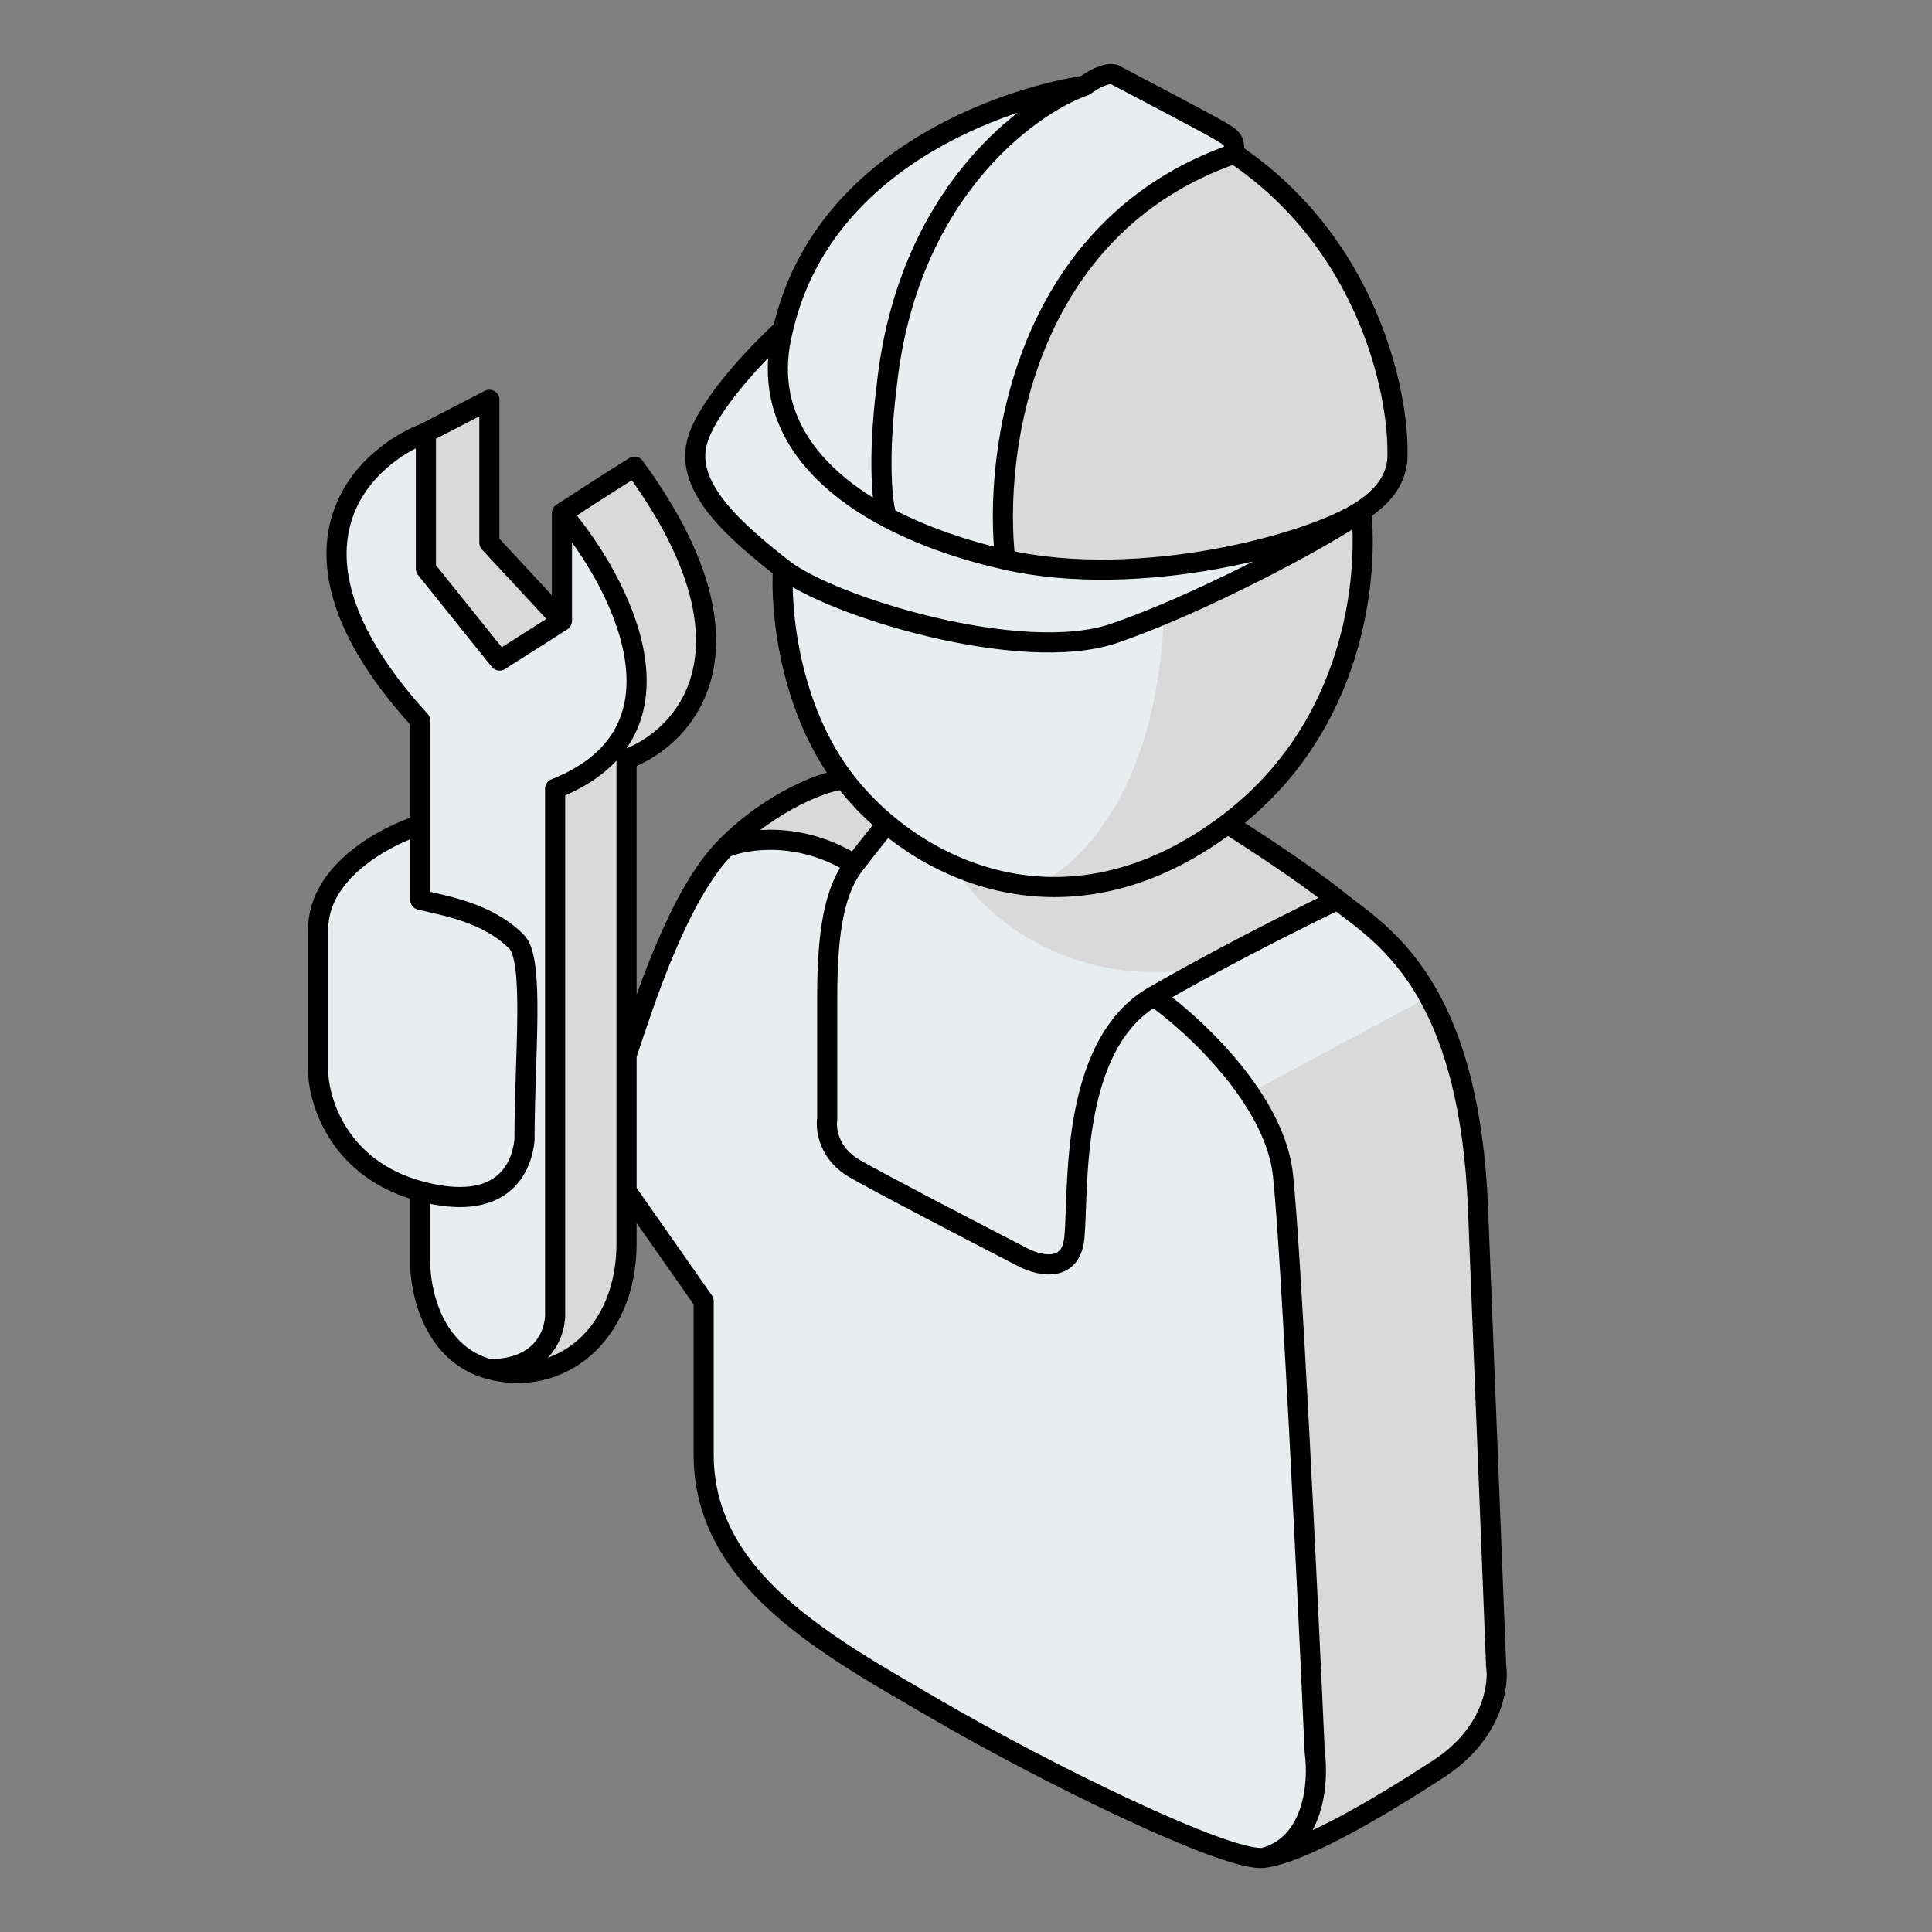
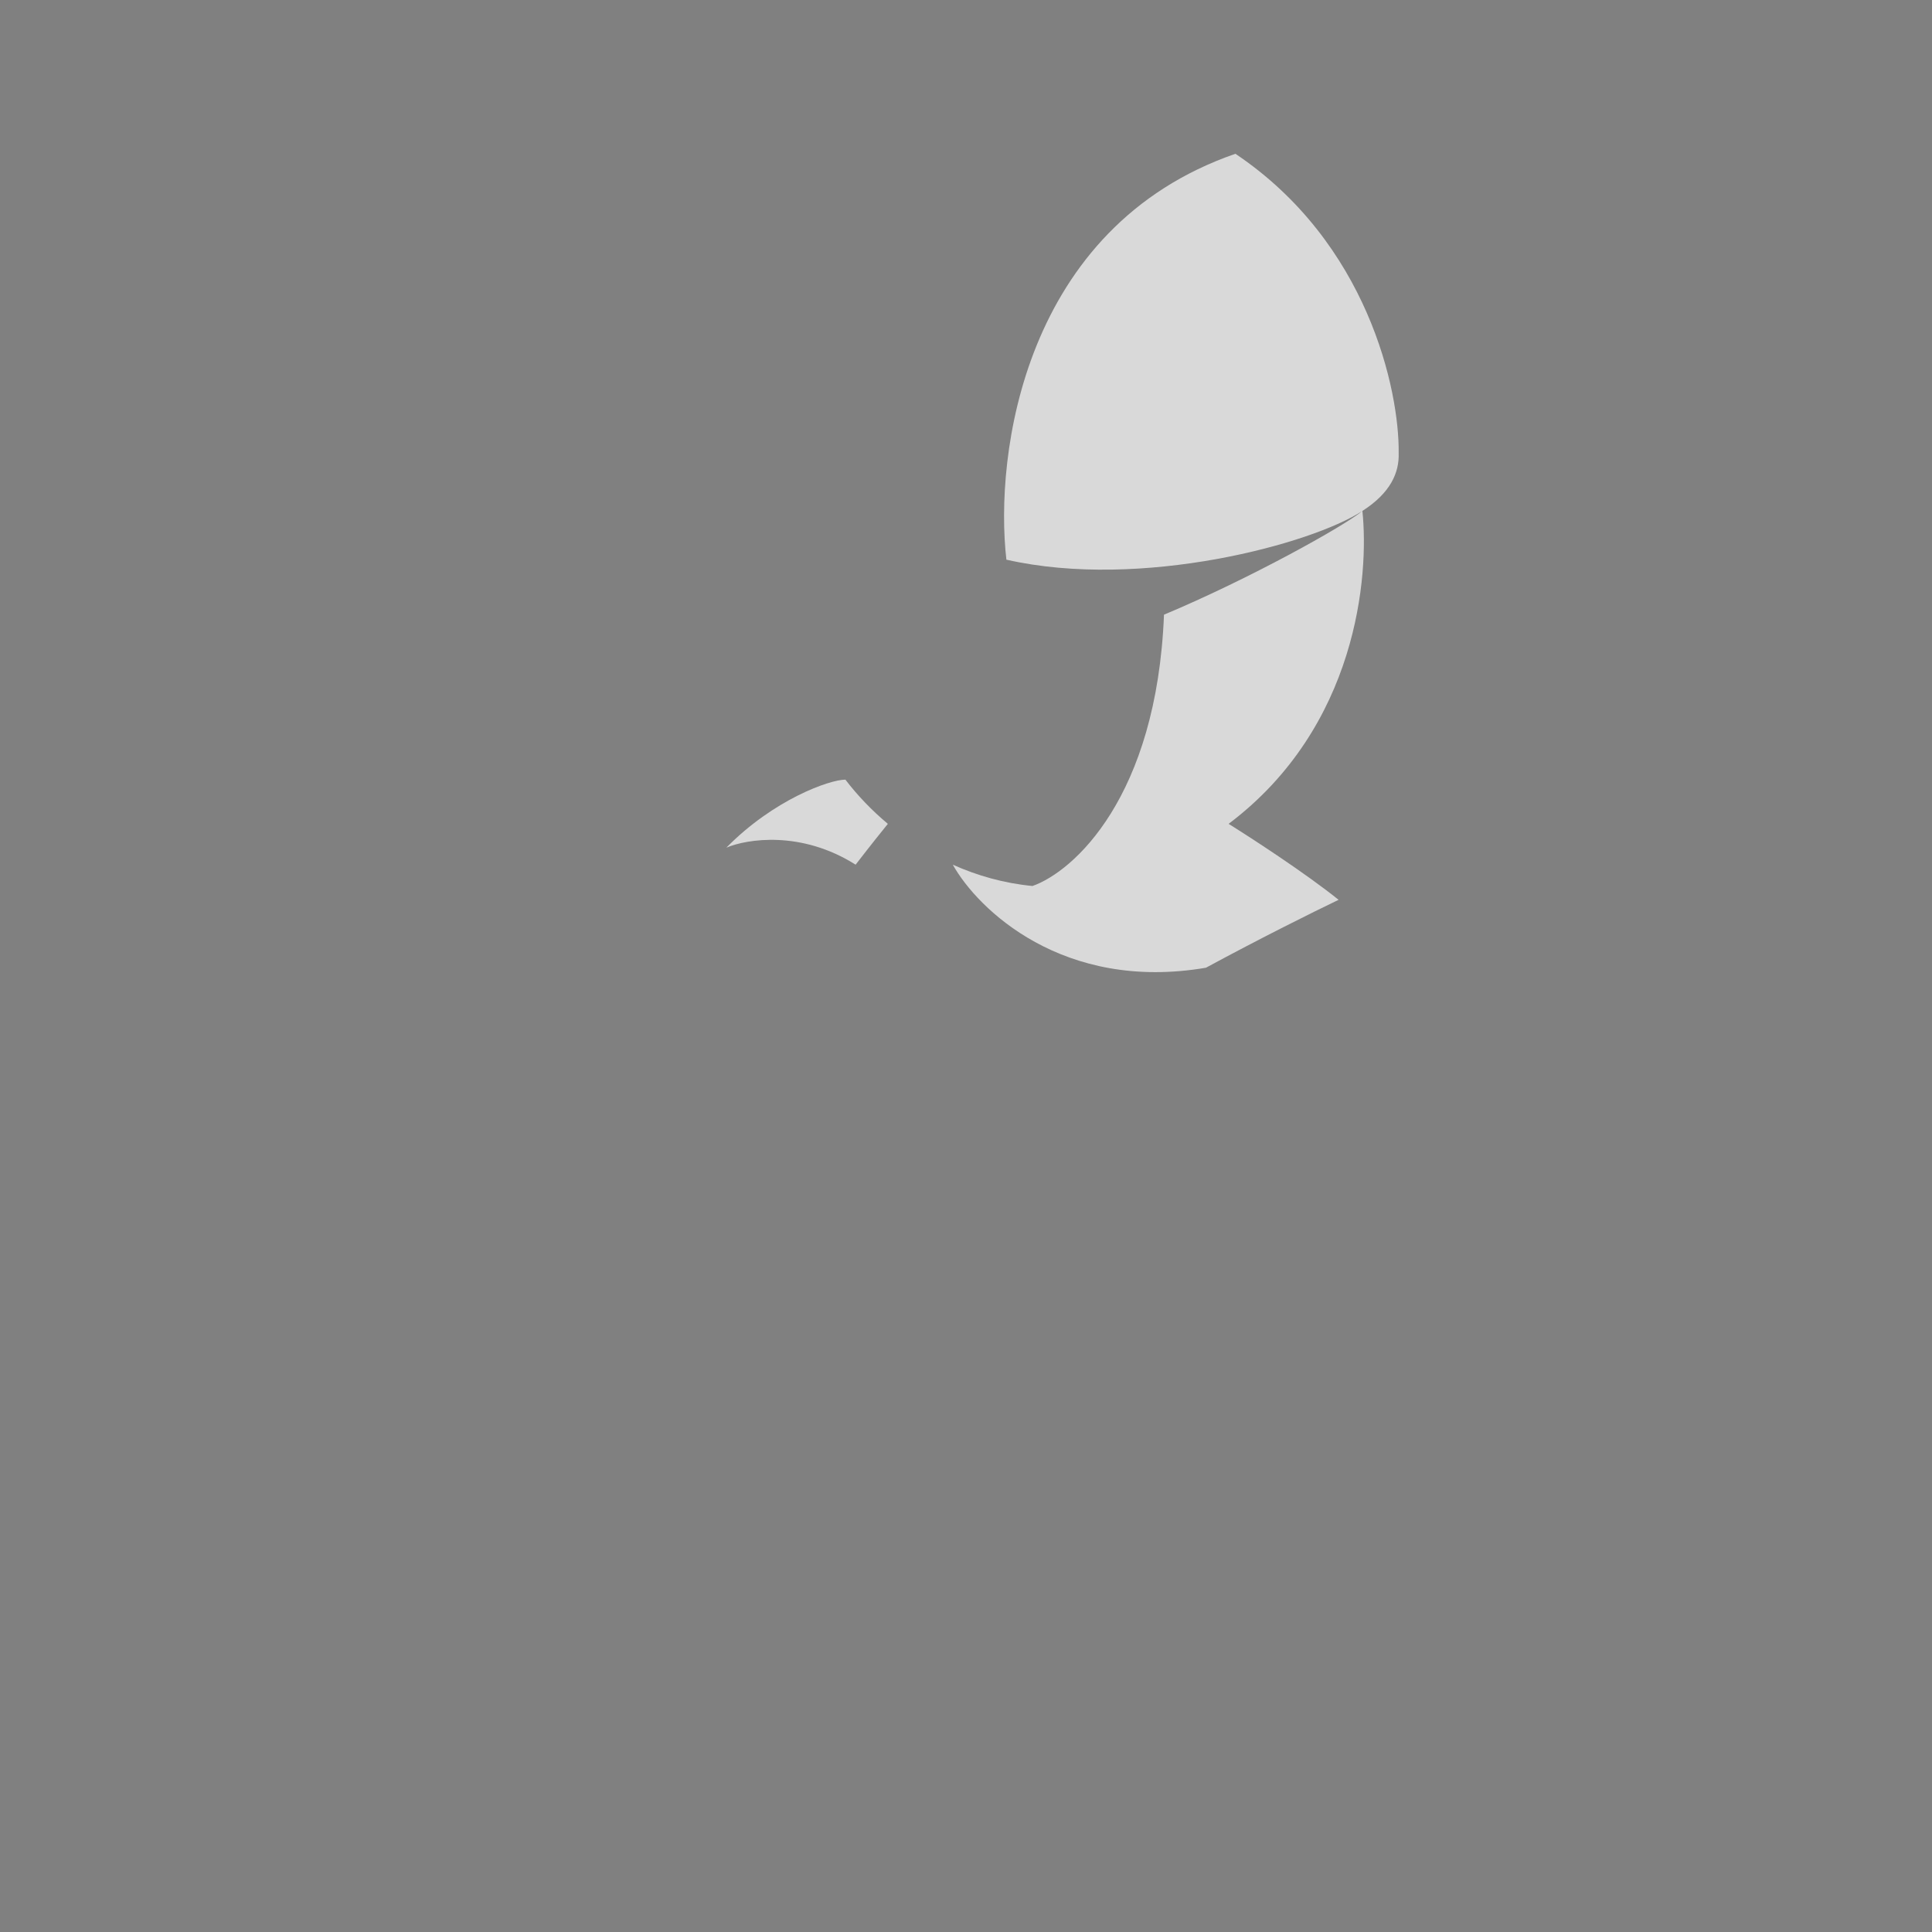
<svg xmlns="http://www.w3.org/2000/svg" width="144" height="144" viewBox="0 0 144 144" fill="none">
  <rect x="0" y="0" width="144" height="144" fill="#808080" stroke="none" />
-   <path d="M91.993 11.46C101.863 18.085 104.218 29.094 104.162 33.77C104.211 35.206 103.57 36.727 101.458 38.08C101.965 42.896 101.086 54.169 91.486 61.403C93.205 62.474 97.25 65.105 99.683 67.065C101.369 68.423 104.195 70.118 106.496 74.248C108.349 77.573 109.86 82.476 110.162 90.051C110.702 103.639 111.288 118.473 111.514 124.191C111.739 125.656 111.209 129.228 107.289 131.797C102.387 135.008 96.895 138.135 94.191 138.473C91.486 138.811 77.881 132.135 69.769 127.403C61.657 122.67 52.446 117.769 52.446 108.389V96.98L46.7 88.783L46.7 92.671C46.7 99.516 41.714 103.455 36.475 102.051C32.283 100.928 31.292 96.231 31.32 94.023V88.783C25.303 87.171 23.743 82.14 23.715 79.826V69.262C23.715 64.936 28.785 62.276 31.32 61.488V53.713C19.828 41.139 26.813 34.164 31.743 32.249L36.475 29.798V40.446L41.883 46.277V38.248C42.784 37.657 45.128 36.136 47.291 34.784C57.229 48.372 51.038 54.981 46.7 56.586L46.7 78.642C47.995 74.783 50.536 66.761 54.051 63.178C57.567 59.595 61.741 58.108 62.924 58.108C58.801 52.699 58.164 45.375 58.361 42.389C54.812 39.601 51.094 36.389 51.939 33.009C52.615 30.305 56.502 26.249 58.361 24.559C61.488 10.953 76.614 6.981 80.839 6.39C82.056 5.511 82.811 5.46 83.036 5.545C85.233 6.697 89.864 9.139 90.81 9.685C91.993 10.368 91.993 10.446 91.993 11.46Z" fill="#E8EDEF" />
  <path d="M92.081 11.462C101.951 18.087 104.306 29.096 104.249 33.772C104.298 35.208 103.658 36.73 101.545 38.082C102.052 42.898 101.173 54.172 91.574 61.405C93.292 62.476 97.337 65.107 99.771 67.067C97.913 67.958 93.917 69.944 89.884 72.129C79.231 73.947 72.867 67.766 71.016 64.448C72.84 65.267 74.836 65.834 76.955 66.037C79.997 64.972 86.216 59.438 86.757 45.815C93.099 43.161 100.205 39.205 101.545 38.082C97.827 40.532 85.067 43.997 75.011 41.715C74.11 33.913 76.262 16.938 92.081 11.462Z" fill="#D9D9D9" />
  <path d="M66.175 61.405C64.957 60.386 63.893 59.265 63.012 58.11C61.829 58.11 57.654 59.597 54.139 63.18C55.66 62.532 59.716 61.879 63.772 64.448C64.921 62.96 65.853 61.8 66.175 61.405Z" fill="#D9D9D9" />
-   <path d="M111.601 124.193C111.376 118.475 110.79 103.642 110.249 90.053C109.948 82.478 108.436 77.575 106.584 74.25L93.18 81.433C94.491 83.357 95.486 85.473 95.715 87.602C96.323 93.281 97.545 118.644 98.081 130.616C98.391 132.813 98.064 137.461 94.278 138.475C96.982 138.137 102.475 135.01 107.376 131.799C111.297 129.23 111.826 125.658 111.601 124.193Z" fill="#D9D9D9" />
-   <path d="M47.379 34.786C57.316 48.374 51.125 54.983 46.787 56.589V92.673C46.787 99.518 41.801 103.457 36.562 102.053C40.686 102.053 41.548 99.18 41.463 97.743V58.786C52.212 54.526 46.28 43.321 41.971 38.251V46.279L37.323 49.236L31.83 42.392V32.251L36.562 29.8V40.448L41.971 46.279V38.251C42.872 37.659 45.215 36.138 47.379 34.786Z" fill="#D9D9D9" />
-   <path d="M91.993 11.46C101.863 18.085 104.218 29.094 104.162 33.77C104.211 35.206 103.57 36.727 101.458 38.08M91.993 11.46C91.993 10.446 91.993 10.368 90.81 9.685C89.864 9.139 85.233 6.697 83.036 5.545C82.811 5.46 82.056 5.511 80.839 6.39M91.993 11.46C76.174 16.936 74.022 33.91 74.924 41.713M80.839 6.39C76.614 6.981 61.488 10.953 58.361 24.559M80.839 6.39C76.553 7.911 67.603 14.519 66.087 28.784C65.382 34.463 65.793 37.658 66.087 38.545M58.361 24.559C56.502 26.249 52.615 30.305 51.939 33.009C51.094 36.389 54.812 39.601 58.361 42.389M58.361 24.559C56.74 30.868 60.393 35.512 66.087 38.545M74.924 41.713C84.98 43.995 97.74 40.53 101.458 38.08M74.924 41.713C71.756 40.995 68.706 39.94 66.087 38.545M101.458 38.08C101.965 42.896 101.086 54.169 91.486 61.403M101.458 38.08C100.118 39.203 93.012 43.159 86.67 45.813C85.412 46.339 84.183 46.815 83.036 47.206C76.107 49.572 61.91 45.178 58.361 42.389M58.361 42.389C58.164 45.375 58.801 52.699 62.924 58.108M62.924 58.108C63.805 59.263 64.869 60.384 66.087 61.403M62.924 58.108C61.741 58.108 57.567 59.595 54.051 63.178M91.486 61.403C93.205 62.474 97.25 65.105 99.683 67.065M91.486 61.403C86.358 65.268 81.338 66.462 76.867 66.034C74.748 65.832 72.753 65.265 70.928 64.445C69.135 63.64 67.506 62.591 66.087 61.403M66.087 61.403C65.765 61.798 64.834 62.958 63.685 64.445M99.683 67.065C97.825 67.956 93.83 69.942 89.796 72.127C88.51 72.823 87.22 73.54 85.994 74.248M99.683 67.065C101.369 68.423 104.195 70.118 106.496 74.248C108.349 77.573 109.86 82.476 110.162 90.051C110.702 103.639 111.288 118.473 111.514 124.191C111.739 125.656 111.209 129.228 107.289 131.797C102.387 135.008 96.895 138.135 94.191 138.473M94.191 138.473C91.486 138.811 77.881 132.135 69.769 127.403C61.657 122.67 52.446 117.769 52.446 108.389V96.98L46.7 88.783V78.642C47.995 74.783 50.536 66.761 54.051 63.178M94.191 138.473C97.976 137.459 98.303 132.811 97.993 130.614C97.458 118.642 96.236 93.279 95.627 87.6C95.399 85.471 94.404 83.355 93.093 81.431C90.906 78.224 87.843 75.551 85.994 74.248M54.051 63.178C55.573 62.53 59.629 61.877 63.685 64.445M63.685 64.445C62.248 66.305 61.657 69.262 61.657 74.248V83.375C61.532 84.152 61.763 85.983 63.685 87.093C65.607 88.203 72.711 91.893 76.022 93.6C77.262 94.304 79.808 95.02 80.079 92.248C80.416 88.783 79.656 77.907 85.994 74.248M41.883 38.248C42.784 37.657 45.128 36.136 47.291 34.784C57.229 48.372 51.038 54.981 46.7 56.586V92.671C46.7 99.516 41.714 103.455 36.475 102.051M41.883 38.248V46.277M41.883 38.248C46.193 43.319 52.125 54.524 41.376 58.783V97.741C41.461 99.177 40.599 102.051 36.475 102.051M41.883 46.277L37.235 49.234L31.743 42.389V32.249M41.883 46.277L36.475 40.446V29.798L31.743 32.249M31.743 32.249C26.813 34.164 19.828 41.139 31.32 53.713V61.488M31.32 61.488C28.785 62.276 23.715 64.936 23.715 69.262V79.826C23.743 82.14 25.303 87.171 31.32 88.783M31.32 61.488V67.065C33.151 67.516 36.306 67.995 38.503 70.192C39.857 71.546 39.094 78.642 39.094 84.98C38.869 87.124 37.404 90.413 31.32 88.783M31.32 88.783V94.023C31.292 96.231 32.283 100.928 36.475 102.051" stroke="black" stroke-width="1.5" stroke-linecap="round" stroke-linejoin="round" />
</svg>